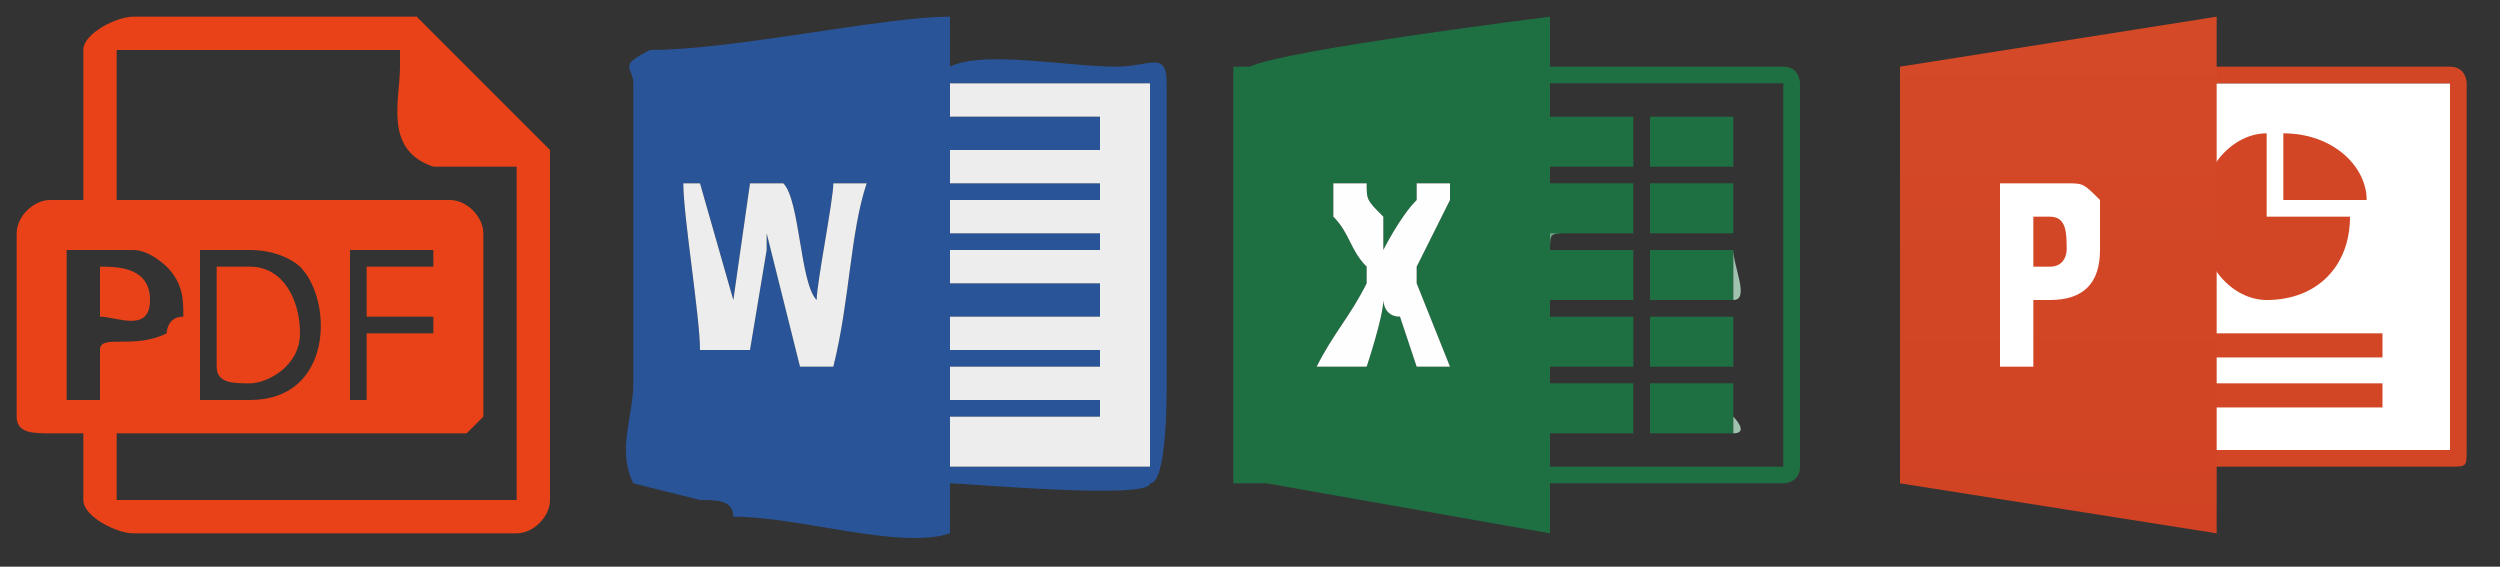
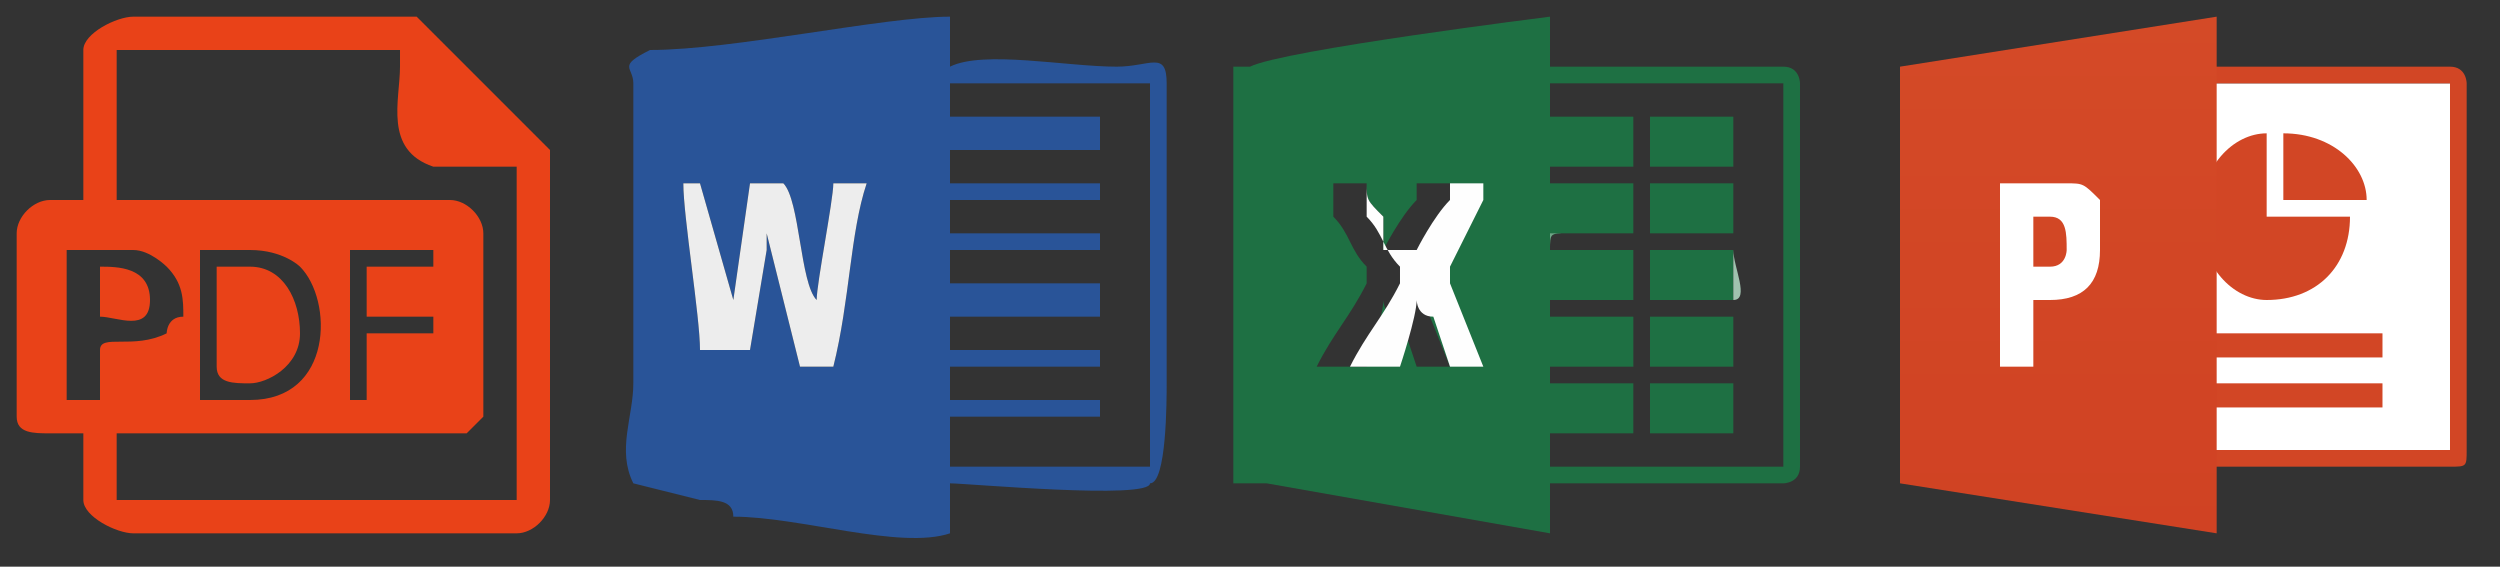
<svg xmlns="http://www.w3.org/2000/svg" xmlns:ns1="http://www.inkscape.org/namespaces/inkscape" xmlns:ns2="http://sodipodi.sourceforge.net/DTD/sodipodi-0.dtd" xmlns:ns3="http://schemas.microsoft.com/visio/2003/SVGExtensions/" xml:space="preserve" width="150px" height="34px" version="1.1" style="shape-rendering:geometricPrecision; text-rendering:geometricPrecision; image-rendering:optimizeQuality; fill-rule:evenodd; clip-rule:evenodd" viewBox="0 0 150 34" ns1:version="1.2.1 (9c6d41e410, 2022-07-14)" ns2:docname="PowerPoint icon.svg">
  <rect x="0" y="0" width="150" height="34" fill="#333333" stroke="none" />
  <defs>
    <style type="text/css">
   
    .fil0 {fill:none}
    .fil8 {fill:#1E7043}
    .fil4 {fill:#295498}
    .fil10 {fill:#70A487}
    .fil6 {fill:#7793B7}
    .fil7 {fill:#97AFD5}
    .fil11 {fill:#A0C2AF}
    .fil2 {fill:#D24625}
    .fil12 {fill:#E94218}
    .fil5 {fill:#EDEDED}
    .fil9 {fill:#FEFEFE}
    .fil1 {fill:white}
    .fil3 {fill:url(#id0)}
   
  </style>
    <linearGradient id="id0" gradientUnits="userSpaceOnUse" x1="123.076" y1="32.353" x2="123.076" y2="0.613">
      <stop offset="0" style="stop-opacity:1; stop-color:#D04223" />
      <stop offset="1" style="stop-opacity:1; stop-color:#D44A27" />
    </linearGradient>
  </defs>
  <g id="Layer_x0020_1">
    <rect class="fil0" width="150" height="33.701" />
    <g id="_1450554866752">
      <ns2:namedview id="namedview4403" pagecolor="#ffffff" bordercolor="#000000" borderopacity="0.25" ns1:showpageshadow="2" ns1:pageopacity="0.0" ns1:pagecheckerboard="0" ns1:deskcolor="#d1d1d1" ns1:document-units="mm" showgrid="false" ns1:zoom="1.0444209" ns1:cx="123.03469" ns1:cy="352.34837" ns1:window-width="1920" ns1:window-height="1009" ns1:window-x="-8" ns1:window-y="-8" ns1:window-maximized="1" ns1:current-layer="layer1" />
      <g id="layer1" ns1:label="Layer 1" ns1:groupmode="layer">
        <g id="shape307-43" ns3:mID="307" ns3:groupContext="shape">
          <ns3:userDefs>
            <ns3:ud ns3:nameU="visVersion" ns3:val="VT0(15):26" />
          </ns3:userDefs>
          <rect id="rect165" class="fil1" x="128" y="5" width="19.771" height="22.875" />
        </g>
        <g id="shape48-45" ns3:mID="48" ns3:groupContext="shape">
          <path id="path170" class="fil2" d="M128 4c-1,0 -2,1 -2,1l0 22c0,1 1,1 2,1l19 0c1,0 1,0 1,-1l0 -22c0,0 0,-1 -1,-1l-19 0zm-1 1l20 0 0 22 -20 0 0 -22 0 0z" />
        </g>
        <g id="shape54-47" ns3:mID="54" ns3:groupContext="shape">
          <ns3:userDefs>
            <ns3:ud ns3:nameU="visVersion" ns3:val="VT0(15):26" />
          </ns3:userDefs>
          <rect id="rect175" class="fil2" x="129" y="20" width="13.949" height="1.447" />
        </g>
        <g id="shape55-49" ns3:mID="55" ns3:groupContext="shape">
          <ns3:userDefs>
            <ns3:ud ns3:nameU="visVersion" ns3:val="VT0(15):26" />
          </ns3:userDefs>
          <rect id="rect180" class="fil2" x="129" y="23" width="13.949" height="1.447" />
        </g>
        <g id="group60-51" ns3:mID="60" ns3:groupContext="group">
          <g id="shape58-52" ns3:mID="58" ns3:groupContext="shape">
            <ns3:userDefs>
              <ns3:ud ns3:nameU="CtrlAng1" ns3:prompt="" ns3:val="VT0(5.4977871437822):32" />
              <ns3:ud ns3:nameU="CtrlAng2" ns3:prompt="" ns3:val="VT0(0.78539816339745):32" />
              <ns3:ud ns3:nameU="InnerDist" ns3:prompt="" ns3:val="VT0(0):1" />
              <ns3:ud ns3:nameU="MidAngle" ns3:prompt="" ns3:val="VT0(6.2831853071796):32" />
              <ns3:ud ns3:nameU="visVersion" ns3:prompt="" ns3:val="VT0(15):26" />
              <ns3:ud ns3:nameU="CtrlAng1" ns3:prompt="" ns3:val="VT0(0):32" />
              <ns3:ud ns3:nameU="CtrlAng2" ns3:prompt="" ns3:val="VT0(1.5707963267949):32" />
              <ns3:ud ns3:nameU="MidAngle" ns3:prompt="" ns3:val="VT0(0.78539816339745):32" />
            </ns3:userDefs>
            <path id="path187" class="fil2" d="M137 12l5 0c0,0 0,0 0,0 0,-2 -2,-4 -5,-4 0,0 0,0 0,0l0 4z" />
          </g>
          <g id="shape59-54" ns3:mID="59" ns3:groupContext="shape">
            <ns3:userDefs>
              <ns3:ud ns3:nameU="CtrlAng1" ns3:prompt="" ns3:val="VT0(5.4977871437822):32" />
              <ns3:ud ns3:nameU="CtrlAng2" ns3:prompt="" ns3:val="VT0(0.78539816339745):32" />
              <ns3:ud ns3:nameU="InnerDist" ns3:prompt="" ns3:val="VT0(0):1" />
              <ns3:ud ns3:nameU="MidAngle" ns3:prompt="" ns3:val="VT0(6.2831853071796):32" />
              <ns3:ud ns3:nameU="visVersion" ns3:prompt="" ns3:val="VT0(15):26" />
              <ns3:ud ns3:nameU="CtrlAng1" ns3:prompt="" ns3:val="VT0(1.5707963267949):32" />
              <ns3:ud ns3:nameU="CtrlAng2" ns3:prompt="" ns3:val="VT0(0):32" />
              <ns3:ud ns3:nameU="MidAngle" ns3:prompt="" ns3:val="VT0(3.9269908169872):32" />
            </ns3:userDefs>
            <path id="path192" class="fil2" d="M136 13l0 -5c-2,0 -4,2 -4,5 0,3 2,5 4,5 3,0 5,-2 5,-5l-5 0z" />
          </g>
        </g>
        <polygon id="path439" class="fil3" points="133,32 133,1 114,4 114,29 " />
        <g id="shape277-234" ns3:mID="277" ns3:groupContext="shape">
          <path id="path595" class="fil1" d="M120 22l0 -11 4 0c1,0 1,0 2,1 0,1 0,2 0,3 0,2 -1,3 -3,3l-1 0 0 -2 1 0c1,0 1,-1 1,-1 0,-1 0,-2 -1,-2l-1 0 0 9 -2 0z" ns2:nodetypes="cccccccccccccc" />
        </g>
      </g>
    </g>
    <g id="_1450551102608">
      <path class="fil4" d="M52 11c-1,3 -1,7 -2,11 -1,0 -2,0 -2,0l-2 -8c0,1 0,1 0,1l-1 6 -3 0c0,-2 -1,-8 -1,-10l1 0 2 7 1 -7 2 0c1,1 1,6 2,7 0,-1 1,-6 1,-7l2 0zm5 -6l0 0c4,0 9,0 12,0 0,0 0,0 0,0 0,0 0,0 0,0 0,1 0,20 0,23 -1,0 -9,0 -12,0l0 0 0 -3 9 0 0 -1 -9 0 0 -2 9 0 0 -1 -9 0 0 -2 9 0 0 -2 -9 0 0 -2 9 0 0 -1 -9 0 0 -2 9 0 0 -1 -9 0 0 -2c0,0 2,0 2,0l7 0 0 -2 -9 0c0,0 0,0 0,0l0 -2zm-19 24l0 0c0,0 0,0 0,0l4 1c1,0 2,0 2,1 4,0 10,2 13,1l0 -3c1,0 12,1 12,0 1,0 1,-5 1,-6l0 -18c0,-2 -1,-1 -3,-1 -3,0 -8,-1 -10,0l0 -3c-4,0 -13,2 -18,2 -2,1 -1,1 -1,2l0 18c0,2 -1,4 0,6z" />
-       <path class="fil5" d="M57 7c1,0 9,0 9,0l0 2 -9 0 0 2 9 0 0 1 -9 0 0 2 9 0 0 1 -9 0 0 2 9 0 0 2 -9 0 0 2 9 0 0 1 -9 0 0 2 9 0 0 1 -9 0 0 3 12 0 0 -23 -12 0 0 2z" />
      <path class="fil5" d="M50 11c0,1 -1,6 -1,7 -1,-1 -1,-6 -2,-7l-2 0 -1 7 -2 -7 -1 0c0,2 1,8 1,10l3 0 1 -6c0,0 0,0 0,-1l2 8c0,0 1,0 2,0 1,-4 1,-8 2,-11l-2 0z" />
      <path class="fil6" d="M69 5l0 23 -12 0 0 0c3,0 11,0 12,0 0,-3 0,-22 0,-23 0,0 0,0 0,0 0,0 0,0 0,0 -3,0 -8,0 -12,0l0 0 12 0z" />
-       <path class="fil7" d="M66 9l-7 0c0,0 -2,0 -2,0l9 0 0 -2c0,0 -8,0 -9,0 0,0 0,0 0,0l9 0 0 2z" />
    </g>
    <g id="_1450552450720">
      <path class="fil8" d="M83 15c0,0 1,-2 2,-3 0,-1 0,-1 0,-1 1,0 2,0 2,0 0,0 0,1 0,1l-2 4c0,0 0,0 0,1l2 5c0,0 0,0 1,0l-3 0 -1 -3c-1,0 -1,-1 -1,-1 0,1 -1,4 -1,4l-3 0c1,-2 2,-3 3,-5 0,0 0,0 0,-1 -1,-1 -1,-2 -2,-3 0,-1 0,-1 0,-2l2 0c0,1 0,1 1,2l0 2zm15 11l0 -3c0,0 -4,0 -5,0l0 -1 5 0c0,0 0,-2 0,-3l-4 0c0,0 0,0 0,0 0,0 0,0 -1,0 0,0 0,0 0,0 0,0 0,0 0,0 0,0 0,-1 0,-1l5 0 0 -3c0,0 -2,0 -2,0 -1,0 -2,0 -3,0 0,0 0,0 0,0l0 0c0,-1 0,-1 1,-1 0,0 4,0 4,0l0 -3c-1,0 -2,0 -3,0 -2,0 -2,0 -2,0 0,0 0,-1 0,-1l5 0 0 -3 -5 0 0 -2 14 0 0 23 -14 0 0 -2 5 0zm-24 -22l0 25c0,0 1,0 1,0 0,0 0,0 1,0l17 3c0,0 0,0 0,0l0 -3 14 0c0,0 1,0 1,-1l0 -23c0,0 0,-1 -1,-1 0,0 0,0 -1,0l-13 0 0 -3c0,0 -16,2 -18,3 0,0 0,0 -1,0z" />
-       <path class="fil9" d="M83 15l0 -2c-1,-1 -1,-1 -1,-2l-2 0c0,1 0,1 0,2 1,1 1,2 2,3 0,1 0,1 0,1 -1,2 -2,3 -3,5l3 0c0,0 1,-3 1,-4 0,0 0,1 1,1l1 3 3 0c-1,0 -1,0 -1,0l-2 -5c0,-1 0,-1 0,-1l2 -4c0,0 0,-1 0,-1 0,0 -1,0 -2,0 0,0 0,0 0,1 -1,1 -2,3 -2,3z" />
+       <path class="fil9" d="M83 15l0 -2c-1,-1 -1,-1 -1,-2c0,1 0,1 0,2 1,1 1,2 2,3 0,1 0,1 0,1 -1,2 -2,3 -3,5l3 0c0,0 1,-3 1,-4 0,0 0,1 1,1l1 3 3 0c-1,0 -1,0 -1,0l-2 -5c0,-1 0,-1 0,-1l2 -4c0,0 0,-1 0,-1 0,0 -1,0 -2,0 0,0 0,0 0,1 -1,1 -2,3 -2,3z" />
      <polygon class="fil8" points="104,10 104,7 99,7 99,10 " />
      <polygon class="fil8" points="104,26 104,23 99,23 99,26 " />
      <polygon class="fil8" points="104,14 104,11 99,11 99,14 " />
      <polygon class="fil8" points="104,18 104,15 99,15 99,18 " />
      <path class="fil8" d="M104 22c0,0 0,-3 0,-3 0,0 -5,0 -5,0l0 3 5 0z" />
      <path class="fil10" d="M93 15l0 -1 5 0c0,0 0,0 0,0l0 -3c0,0 -4,0 -5,0l0 -1c0,0 0,1 0,1 0,0 0,0 2,0 1,0 2,0 3,0l0 3c0,0 -4,0 -4,0 -1,0 -1,0 -1,1l0 0c0,0 0,0 0,0z" />
      <path class="fil11" d="M104 7l0 3c1,0 0,0 0,0 0,-1 0,-3 0,-3 0,0 0,0 0,0 0,0 -4,0 -5,0 0,0 0,0 0,0 0,0 0,0 0,0l5 0z" />
      <path class="fil11" d="M104 15l0 3c1,0 0,-2 0,-3 0,0 0,0 0,0 0,0 -4,0 -5,0 0,0 0,0 0,0l5 0z" />
      <path class="fil10" d="M104 22c0,0 0,0 0,0 0,-1 0,-3 0,-3 0,0 -4,0 -5,0 0,0 0,0 0,0 0,0 0,0 0,0 0,0 5,0 5,0 0,0 0,3 0,3z" />
-       <path class="fil11" d="M104 23l0 3c1,0 0,-1 0,-1l0 -2c0,0 -4,0 -5,0 0,0 0,0 0,0l5 0z" />
      <path class="fil11" d="M98 26c0,0 0,0 0,0l0 -1c0,-1 0,-2 0,-2l-5 0c1,0 5,0 5,0l0 3z" />
      <path class="fil10" d="M98 22c0,0 0,0 0,0 0,0 0,0 0,0 0,-1 0,-3 0,-3l-5 0 0 -1c0,0 0,1 0,1 0,0 0,0 0,0 0,0 0,0 0,0 1,0 1,0 1,0 0,0 0,0 0,0l4 0c0,1 0,3 0,3z" />
-       <path class="fil11" d="M104 11l0 3 0 -3c0,0 0,0 0,0 0,0 -4,0 -5,0 0,0 0,0 0,0l5 0z" />
      <path class="fil11" d="M98 10c0,0 0,0 0,0 0,0 0,0 0,0 0,-1 0,-3 0,-3l-5 0 5 0 0 3z" />
    </g>
    <g id="_1450552447936">
      <path class="fil12" d="M15 24l-3 0 0 -9 3 0c2,0 3,1 3,1 2,2 2,8 -3,8zm-9 -3l0 3 -2 0 0 -9 4 0c1,0 2,1 2,1 1,1 1,2 1,3 -1,0 -1,1 -1,1 -2,1 -4,0 -4,1zm16 -4l0 2c0,0 0,0 0,0l4 0 0 1 -4 0c0,0 0,0 0,0l0 4 -1 0 0 -9 5 0 0 1 -4 0c0,0 0,0 0,1zm-15 -14c0,0 1,0 1,0l15 0c1,0 1,0 1,0 0,0 0,1 0,1 0,2 -1,5 2,6 1,0 3,0 4,0 0,0 1,0 1,0 0,0 0,0 0,0l0 20c0,0 0,0 -1,0l-22 0c0,0 -1,0 -1,0l0 -4 20 0c1,0 1,0 1,0 0,0 1,-1 1,-1l0 -11c0,-1 -1,-2 -2,-2l-20 0 0 -9zm-2 0l0 9 -2 0c-1,0 -2,1 -2,2l0 11c0,1 1,1 2,1l2 0 0 4c0,1 2,2 3,2l23 0c1,0 2,-1 2,-2l0 -21c0,0 -1,-1 -1,-1l-7 -7c0,0 0,0 -1,0l-16 0c-1,0 -3,1 -3,2z" />
      <path class="fil12" d="M13 22c0,1 1,1 2,1 1,0 3,-1 3,-3 0,-2 -1,-4 -3,-4l-2 0 0 6z" />
      <path class="fil12" d="M6 17l0 2c0,0 0,0 0,0 1,0 3,1 3,-1 0,-2 -2,-2 -3,-2 0,0 0,0 0,1z" />
    </g>
  </g>
</svg>